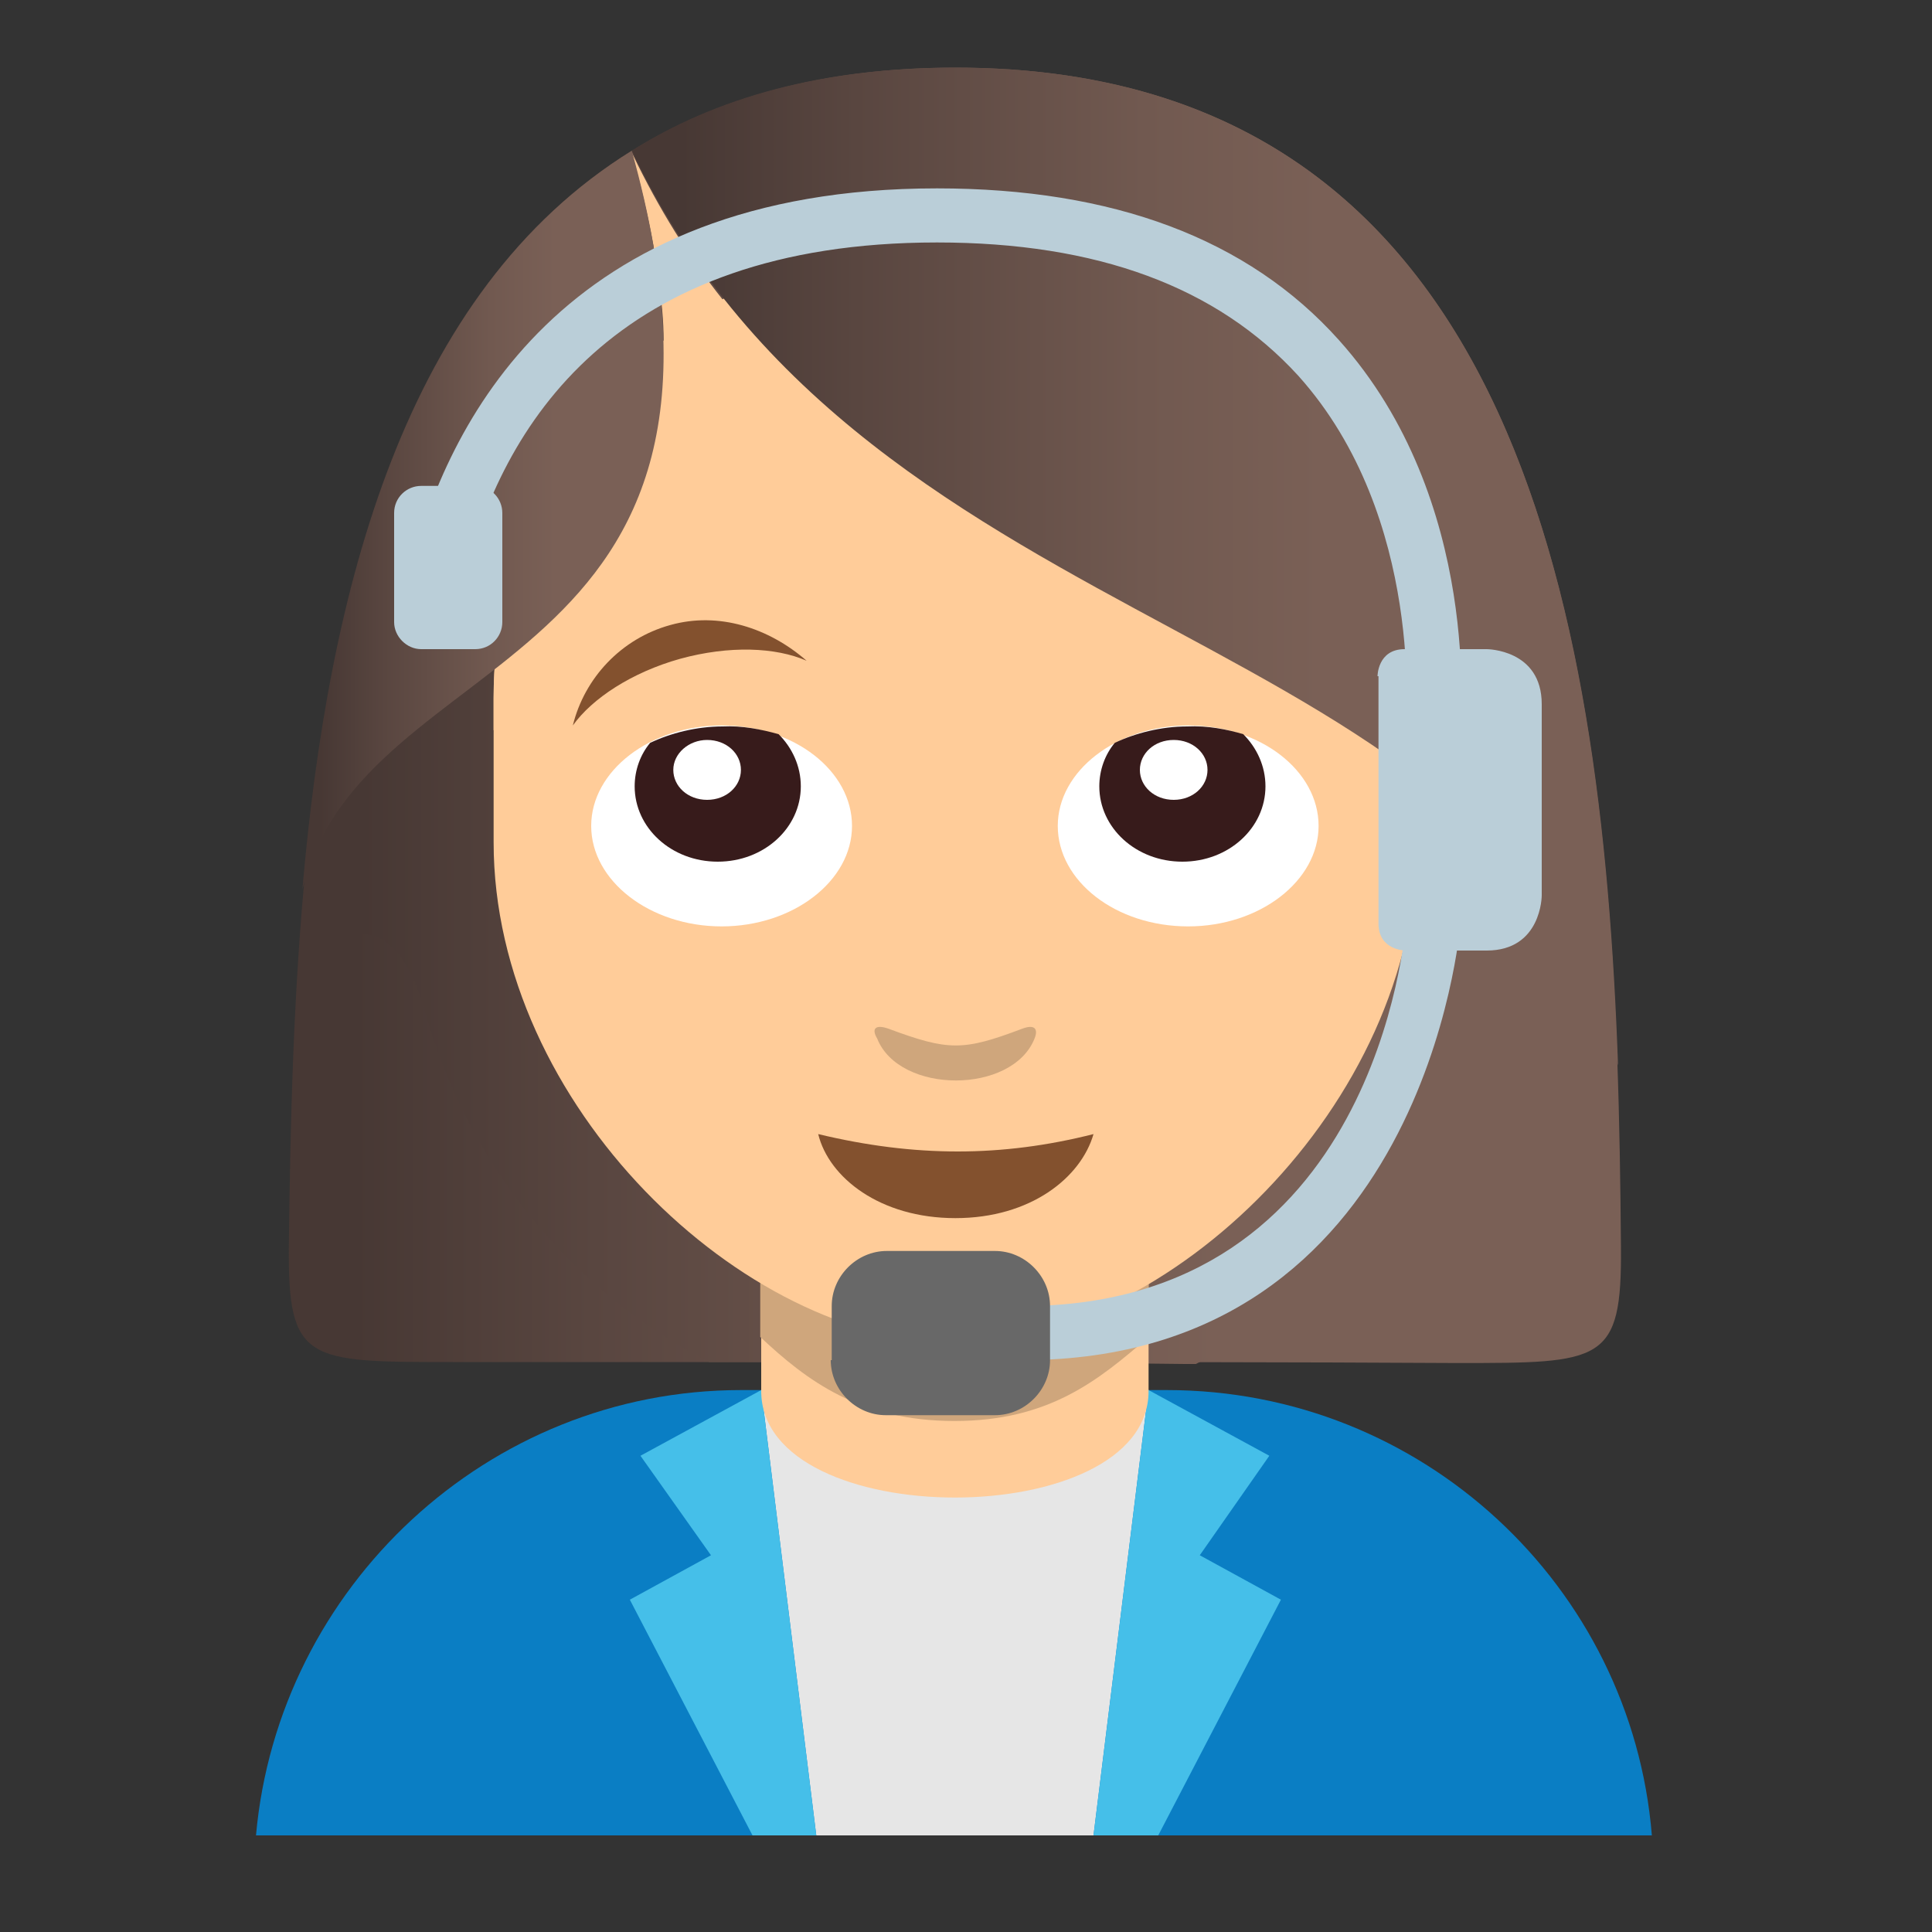
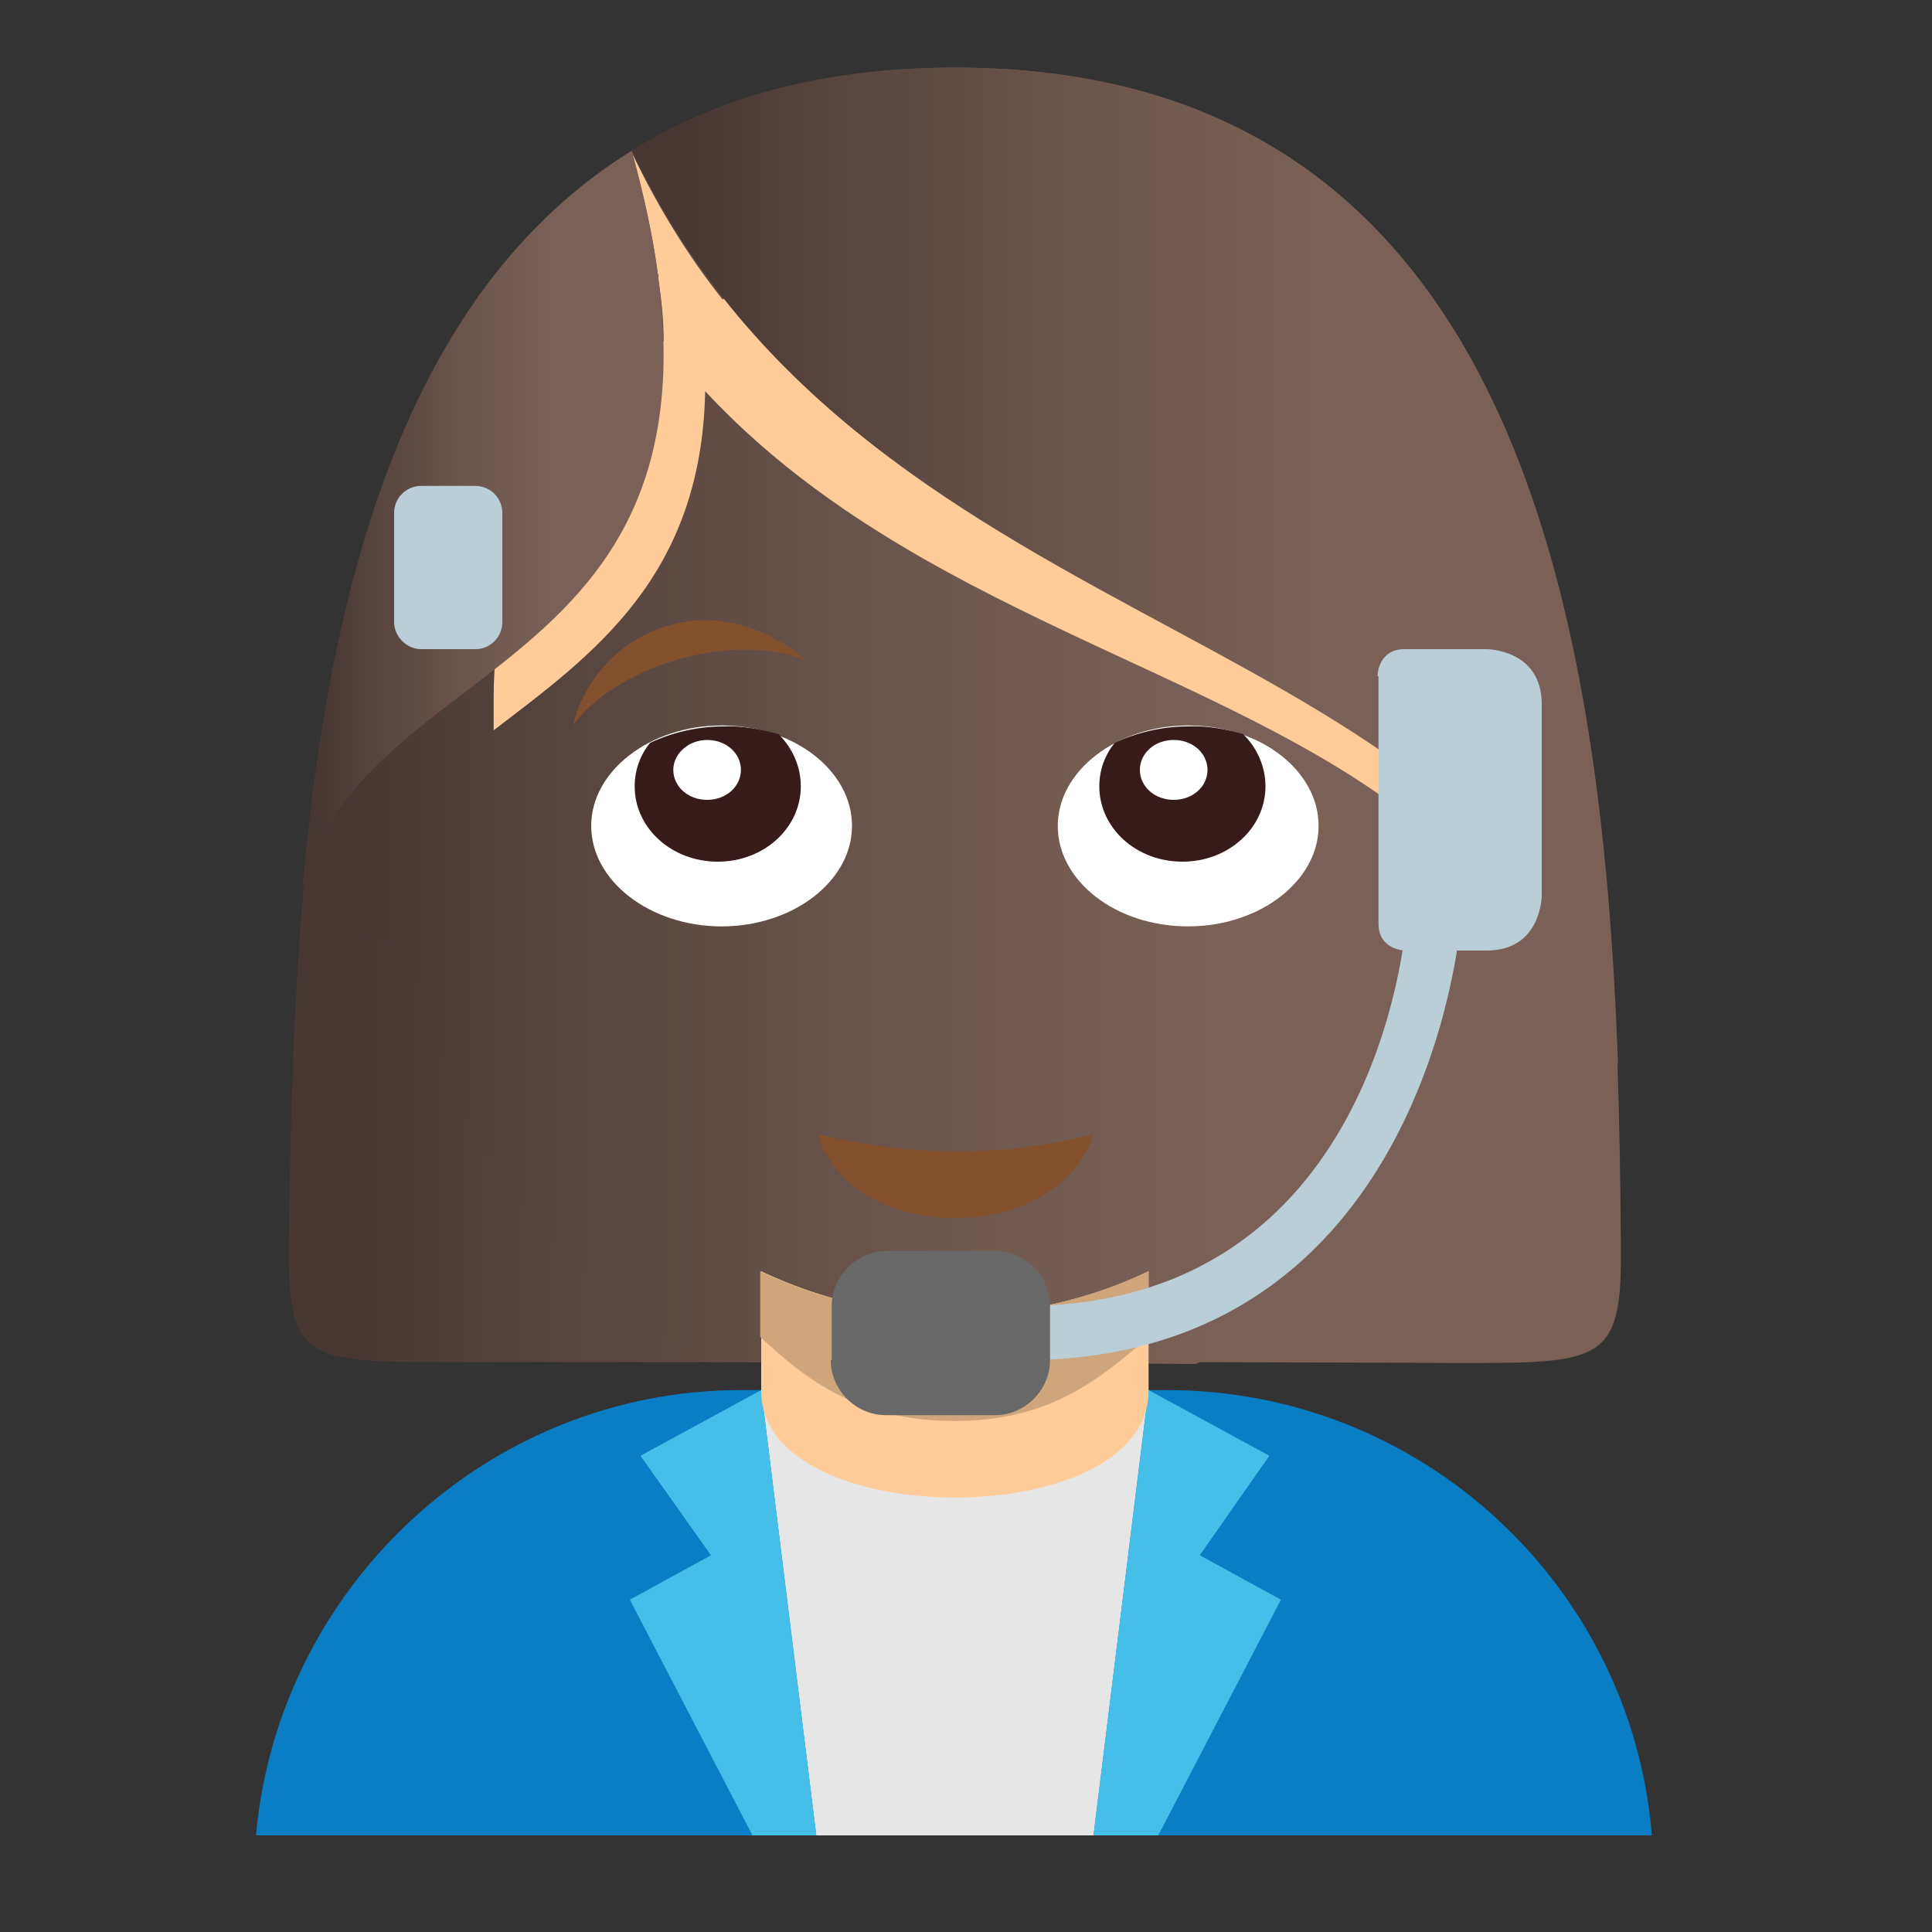
<svg xmlns="http://www.w3.org/2000/svg" version="1.1" id="Calque_1" x="0px" y="0px" viewBox="0 0 200 200" style="enable-background:new 0 0 200 200;" xml:space="preserve">
  <rect x="0" y="0" width="200" height="200" fill="#333333" stroke="none" />
  <style type="text/css">
	.st0{fill-rule:evenodd;clip-rule:evenodd;fill:#0A7EC4;}
	.st1{fill-rule:evenodd;clip-rule:evenodd;fill:#E6E6E6;}
	.st2{fill-rule:evenodd;clip-rule:evenodd;fill:#45BFE9;}
	.st3{fill-rule:evenodd;clip-rule:evenodd;fill:url(#SVGID_1_);}
	.st4{fill-rule:evenodd;clip-rule:evenodd;fill:url(#SVGID_00000075145233840177103720000008596546905959336321_);}
	.st5{fill-rule:evenodd;clip-rule:evenodd;fill:#FFCC99;}
	.st6{fill-rule:evenodd;clip-rule:evenodd;fill:#CFA67C;}
	.st7{fill-rule:evenodd;clip-rule:evenodd;fill:#83512E;}
	.st8{fill-rule:evenodd;clip-rule:evenodd;fill:url(#SVGID_00000005952896023095781220000002373723244488984751_);}
	.st9{fill-rule:evenodd;clip-rule:evenodd;fill:url(#SVGID_00000143587083968863283930000004469106625680051110_);}
	.st10{fill-rule:evenodd;clip-rule:evenodd;fill:#FFFFFF;}
	.st11{fill-rule:evenodd;clip-rule:evenodd;fill:#371B1B;}
	.st12{fill:#BACED8;}
	.st13{fill:#686868;}
</style>
  <g>
    <path class="st0" d="M98.9,143.9H76.7c-26.2,0-47.9,20.4-50.2,46.1h72.3h72.2c-2.1-25.8-23.8-46.1-50.2-46.1H98.9L98.9,143.9z" />
    <polygon class="st1" points="84.5,190 98.9,190 113.2,190 118.9,143.9 98.9,143.9 78.8,143.9  " />
    <polygon class="st2" points="78.8,143.9 66.3,150.7 73.6,161 65.2,165.6 77.9,190 84.5,190  " />
    <polygon class="st2" points="118.9,143.9 131.4,150.7 124.2,161 132.6,165.6 119.9,190 113.2,190  " />
    <linearGradient id="SVGID_1_" gradientUnits="userSpaceOnUse" x1="29.821" y1="127.935" x2="167.81" y2="127.935" gradientTransform="matrix(1 0 0 -1 0 202)">
      <stop offset="5.000000e-02" style="stop-color:#473834" />
      <stop offset="0.227" style="stop-color:#594640" />
      <stop offset="0.52" style="stop-color:#715950" />
      <stop offset="0.7" style="stop-color:#7A6056" />
    </linearGradient>
    <path class="st3" d="M98.9,141c-17.4,0-34.6,0-52,0c-15.2,0-17.1,0-17-12c0.6-50.3,3.6-122,69-122s68.5,71.6,68.9,122.1   c0.1,12-1.9,12-17,12C133.5,141,116.3,141,98.9,141L98.9,141z" />
    <linearGradient id="SVGID_00000125571099557921212970000015713567986907164816_" gradientUnits="userSpaceOnUse" x1="30.759" y1="123.678" x2="167.105" y2="123.678" gradientTransform="matrix(1 0 0 -1 0 202)">
      <stop offset="5.000000e-02" style="stop-color:#473834" />
      <stop offset="0.227" style="stop-color:#594640" />
      <stop offset="0.52" style="stop-color:#715950" />
      <stop offset="0.7" style="stop-color:#7A6056" />
    </linearGradient>
    <path style="fill-rule:evenodd;clip-rule:evenodd;fill:url(#SVGID_00000125571099557921212970000015713567986907164816_);" d="   M73.7,141h-0.3c-14.1-7.2-25-20.4-29.4-36.3c-2.3-8.2-6.9-11.2-13.2-3.8l0,0l0,0l0,0c0.1-0.9,0.6-6.8,0.7-8.9   c0.1-0.3,0.1-0.7,0.2-0.9l0.1-0.3c0.1-0.2,0.1-0.5,0.2-0.7c0-0.1,0.1-0.3,0.2-0.5c0.1-0.2,0.1-0.3,0.2-0.6c0.1-0.1,0.1-0.3,0.2-0.5   c0.1-0.2,0.1-0.3,0.2-0.6l0.2-0.5c0.1-0.2,0.2-0.3,0.2-0.6l0.2-0.3c0.1-0.2,0.2-0.3,0.3-0.6l0.2-0.3c0.1-0.2,0.2-0.3,0.3-0.6   l0.2-0.3c0.1-0.2,0.2-0.3,0.3-0.6l0.2-0.3c0.1-0.2,0.3-0.5,0.5-0.7l0.1-0.1c0.2-0.2,0.3-0.5,0.6-0.8l0.1-0.1   c0.5-0.6,0.9-1.2,1.5-1.6l0.1-0.1c0.2-0.2,0.5-0.5,0.7-0.7l0.1-0.1c0.2-0.2,0.5-0.5,0.7-0.7l0.1-0.1c12.2-11.9,32.3-18.4,28.1-50   c0.1-0.1,0.1-0.2,0-0.3c-0.5-3.8-1.4-7.9-2.7-12.6l0.1,0.2c23.7,49.3,83.3,48.2,99.6,87.2c-7.3-9.1-13.9,9.2-14.8,11.1   c-5.5,11.5-14.6,21.1-25.9,26.8h-0.3h-0.8C106.7,141,90.2,141,73.7,141L73.7,141z M167.1,101.6v0.7l0,0V101.6L167.1,101.6z" />
    <path class="st5" d="M118.9,131.6v12.4c0,14.7-40.1,14.7-40.1,0v-12.4c6.1,2.9,12.8,4.5,20.1,4.5   C106,136.1,112.9,134.5,118.9,131.6L118.9,131.6z" />
    <path class="st6" d="M118.9,131.6v6.5v0.3c-5.2,4.5-10.3,8.7-20.1,8.7s-15.3-4.2-20.1-8.7v-0.3v-6.5c6.1,2.9,12.8,4.5,20.1,4.5   C106,136.1,112.8,134.5,118.9,131.6L118.9,131.6z" />
-     <path class="st5" d="M146.7,87.2c0,27.2-25.9,51.8-47.8,51.8s-47.8-24.6-47.8-51.8v-15c0-26.2,21.5-47.8,47.8-47.8l0,0   c26.2,0,47.8,21.6,47.8,47.8V87.2L146.7,87.2z" />
    <path class="st5" d="M51.1,75.6v-3.3c0-14.8,6.9-28.2,17.6-37c0-2.1-0.2-4.3-0.6-6.6c0.1-0.1,0.1-0.2,0-0.3   c-0.5-3.8-1.4-7.9-2.7-12.6l0.1,0.2c2.7,5.6,5.8,10.6,9.3,15c7.1-4.1,15.3-6.5,24-6.5l0,0c26.2,0,47.8,21.6,47.8,47.8v12.8   C126.6,69,94.4,63.5,73,40.5C72.6,59.8,61.3,67.8,51.1,75.6L51.1,75.6z" />
    <path class="st7" d="M98.9,126.1c-7.8,0-13.1-4.2-14.2-8.7l0,0l0,0c10,2.4,19,2.4,28.5,0l0,0l0,0   C111.9,121.9,106.7,126.1,98.9,126.1L98.9,126.1L98.9,126.1z" />
    <linearGradient id="SVGID_00000069400274301331371890000004593521777521568906_" gradientUnits="userSpaceOnUse" x1="65.4" y1="143.331" x2="167.455" y2="143.331" gradientTransform="matrix(1 0 0 -1 0 202)">
      <stop offset="5.000000e-02" style="stop-color:#473834" />
      <stop offset="0.227" style="stop-color:#594640" />
      <stop offset="0.52" style="stop-color:#715950" />
      <stop offset="0.7" style="stop-color:#7A6056" />
    </linearGradient>
    <path style="fill-rule:evenodd;clip-rule:evenodd;fill:url(#SVGID_00000069400274301331371890000004593521777521568906_);" d="   M65.4,15.6C74.1,10.1,85.1,7,98.9,7c57.6,0,66.9,55.6,68.6,103.3C155.9,63.7,90.4,68.1,65.4,15.6L65.4,15.6z" />
    <path class="st7" d="M69.4,64.7c-5.1,1.4-8.9,5.5-10.1,10.4c2-2.8,6.1-5.5,11.1-6.9c5.1-1.4,9.9-1.2,13.1,0.2   C79.6,65,74.4,63.3,69.4,64.7L69.4,64.7L69.4,64.7z" />
    <linearGradient id="SVGID_00000049907011319758358910000007754485779912608910_" gradientUnits="userSpaceOnUse" x1="31.342" y1="148.113" x2="68.698" y2="148.113" gradientTransform="matrix(1 0 0 -1 0 202)">
      <stop offset="5.000000e-02" style="stop-color:#473834" />
      <stop offset="0.227" style="stop-color:#594640" />
      <stop offset="0.52" style="stop-color:#715950" />
      <stop offset="0.7" style="stop-color:#7A6056" />
    </linearGradient>
    <path style="fill-rule:evenodd;clip-rule:evenodd;fill:url(#SVGID_00000049907011319758358910000007754485779912608910_);" d="   M31.3,92.1c2.7-31,10.5-61.9,34.1-76.5C80.8,70.9,37.6,66.1,31.3,92.1L31.3,92.1z" />
-     <path class="st6" d="M92,106.5c6.2,2.3,7.7,2.3,13.8,0c1.3-0.5,1.7,0,1.3,1c-2.3,5.8-14,5.8-16.3,0C90.2,106.5,90.6,106,92,106.5   L92,106.5z" />
    <path class="st10" d="M74.7,75.1c7.5,0,13.5,4.7,13.5,10.4c0,5.7-6.1,10.4-13.5,10.4s-13.5-4.7-13.5-10.4   C61.2,79.8,67.3,75.1,74.7,75.1L74.7,75.1z" />
    <path class="st11" d="M80.6,76c1.4,1.4,2.3,3.3,2.3,5.4c0,4.3-3.8,7.8-8.6,7.8c-4.8,0-8.6-3.5-8.6-7.8c0-1.7,0.6-3.3,1.6-4.5   c2.1-1,4.8-1.7,7.5-1.7C76.8,75.1,78.8,75.5,80.6,76L80.6,76z" />
    <path class="st10" d="M73.2,76.6c2,0,3.5,1.4,3.5,3.1c0,1.7-1.5,3.1-3.5,3.1s-3.5-1.4-3.5-3.1S71.3,76.6,73.2,76.6L73.2,76.6z" />
    <path class="st10" d="M123,75.1c7.5,0,13.5,4.7,13.5,10.4c0,5.7-6.1,10.4-13.5,10.4c-7.5,0-13.5-4.7-13.5-10.4   C109.5,79.8,115.6,75.1,123,75.1L123,75.1z" />
    <path class="st11" d="M128.7,76c1.4,1.4,2.3,3.3,2.3,5.4c0,4.3-3.8,7.8-8.6,7.8c-4.8,0-8.6-3.5-8.6-7.8c0-1.7,0.6-3.3,1.6-4.5   c2.1-1,4.8-1.7,7.5-1.7C125,75.1,127,75.5,128.7,76L128.7,76z" />
    <path class="st10" d="M121.5,76.6c2,0,3.5,1.4,3.5,3.1c0,1.7-1.5,3.1-3.5,3.1s-3.5-1.4-3.5-3.1S119.5,76.6,121.5,76.6L121.5,76.6z" />
    <g>
-       <path class="st12" d="M148.3,78.5c-1.5,0-2.8-1.3-2.8-2.8c0-0.1,0-0.2,0-0.3c0-0.2,2.1-21.8-11.1-36.5    C126,29.7,113.6,25.1,97,25.1c-33.5,0-45.1,19-49,35.1c-0.3,1.5-1.9,2.4-3.4,2.1l0,0c-1.5-0.3-2.4-1.9-2.1-3.4l0,0    C46.2,44.2,57.9,19.5,97,19.5c18.2,0,32.2,5.2,41.6,15.7c14.9,16.6,12.6,39.9,12.5,40.8C151,77.4,149.7,78.5,148.3,78.5" />
      <path class="st12" d="M49.2,67.2h-5.6c-1.5,0-2.8-1.3-2.8-2.8l0,0V53.1c0-1.6,1.3-2.8,2.8-2.8h5.6c1.6,0,2.8,1.3,2.8,2.8l0,0v11.3    C52,65.9,50.8,67.2,49.2,67.2L49.2,67.2 M142.6,70c0,0,0-2.8,2.8-2.8h8.5c0,0,5.7,0,5.7,5.7v19.8c0,0,0,5.7-5.7,5.7h-8.4    c0,0-2.8,0-2.8-2.8V70H142.6z" />
      <path class="st12" d="M105.9,140.8v-5.6c36.5,0,39.5-38.3,39.7-39.9l5.6,0.3C151.1,96.1,147.6,140.8,105.9,140.8" />
      <path class="st13" d="M86,140.8c0,3.1,2.6,5.7,5.7,5.7l0,0h11.3c3.1,0,5.7-2.6,5.7-5.7l0,0v-5.6c0-3.1-2.6-5.7-5.7-5.7H91.8    c-3.1,0-5.7,2.6-5.7,5.7V140.8z" />
    </g>
  </g>
</svg>